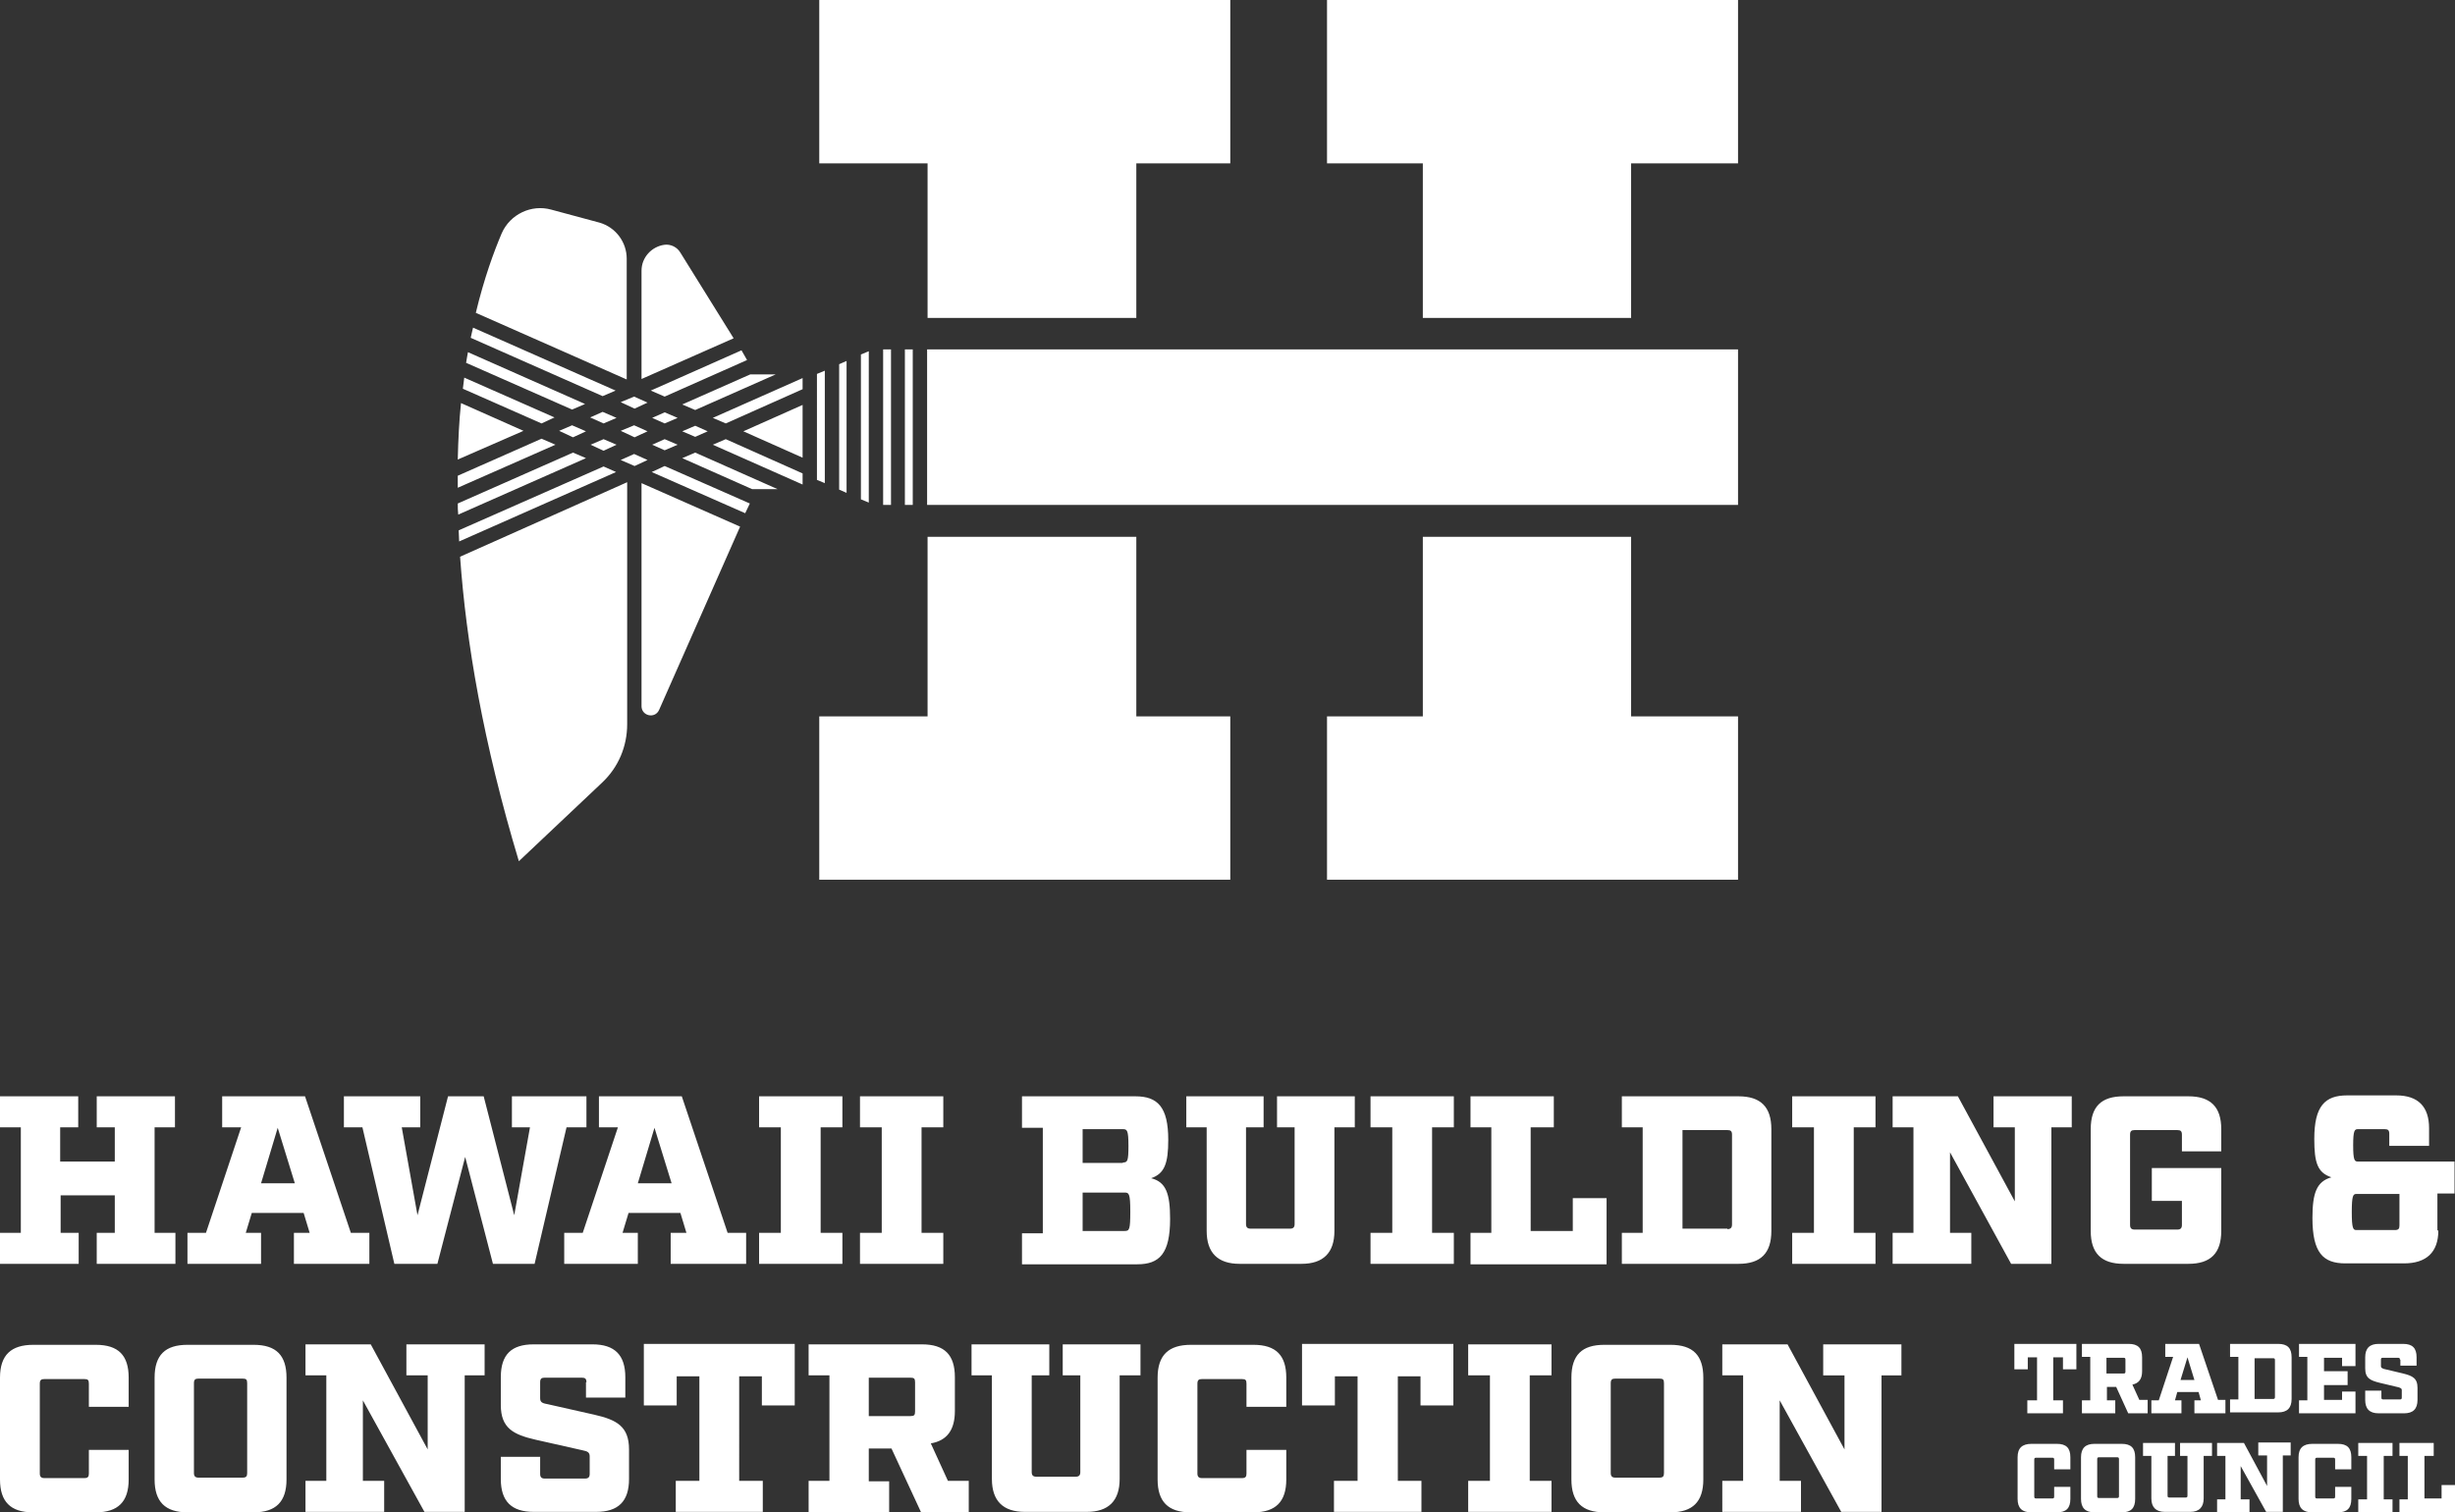
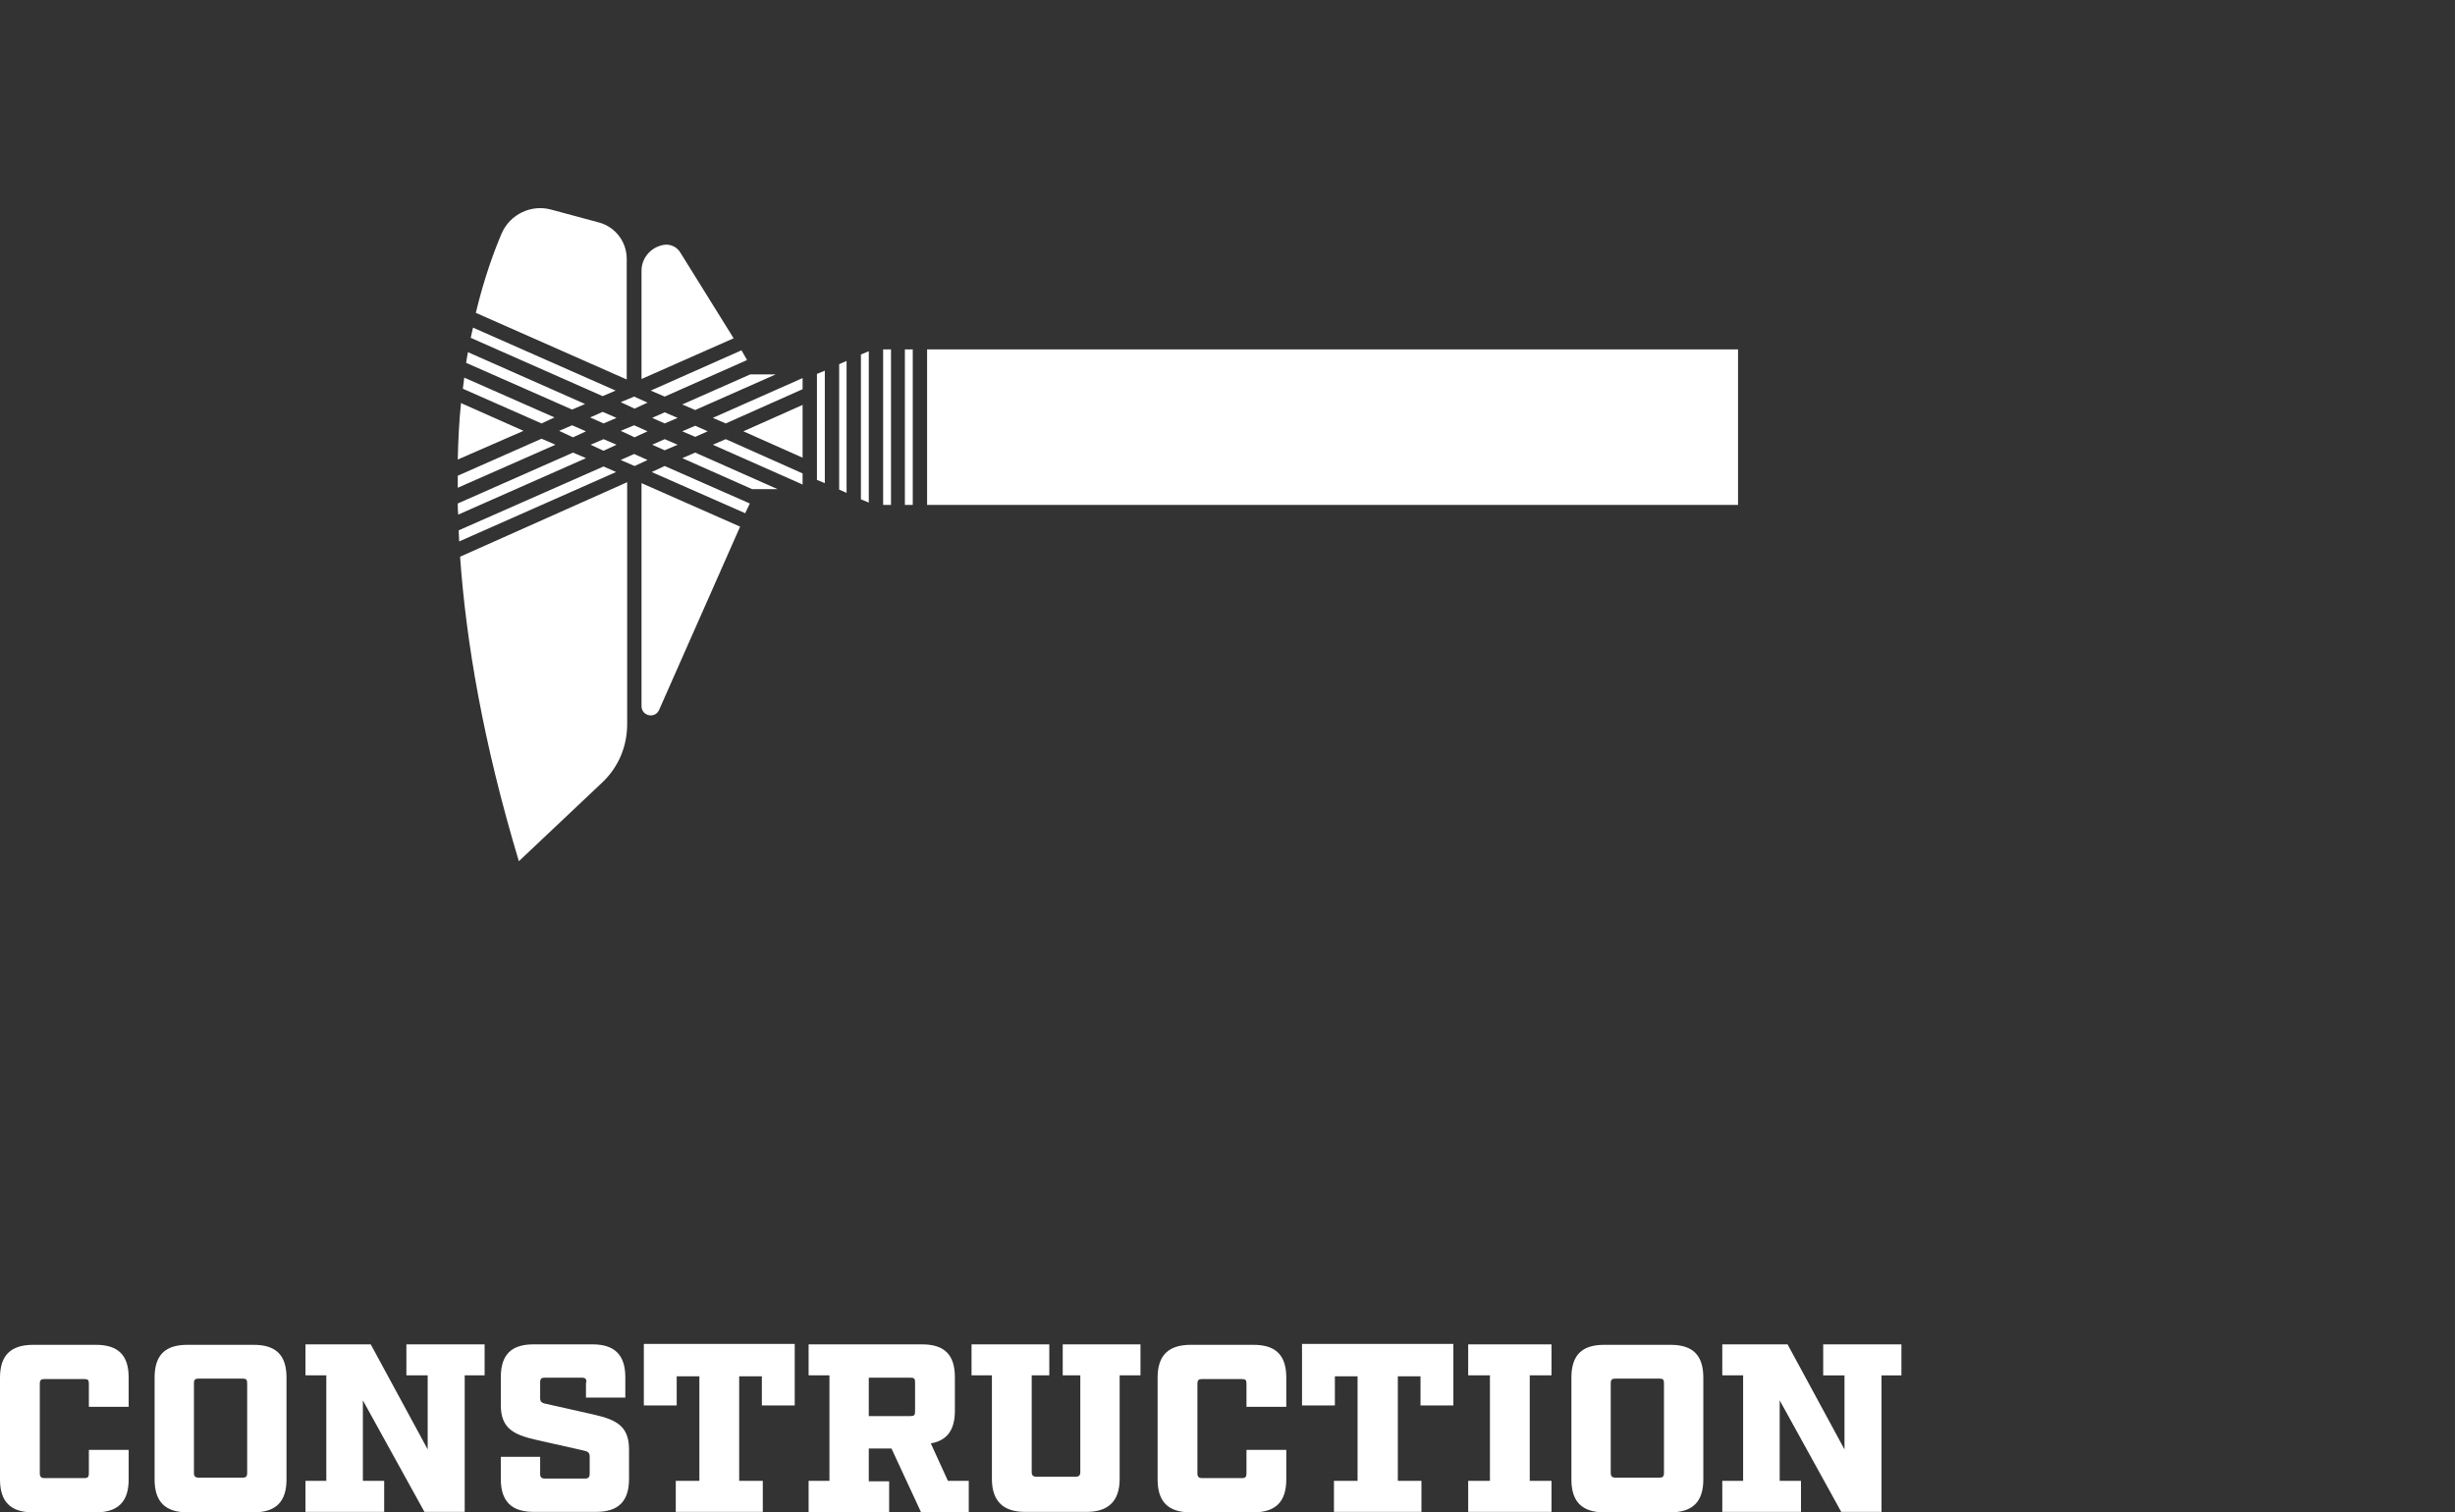
<svg xmlns="http://www.w3.org/2000/svg" id="Layer_1" viewBox="0 0 530.4 326.8">
  <rect x="0" y="0" width="530.4" height="326.8" fill="#333333" stroke="none" />
  <style>.st0{fill:#fff}</style>
-   <path class="st0" d="M445.6 293.3h-2v9.3h2.1v2.8H438v-2.8h2.1v-9.3h-2v2.6h-2.9v-5.5h13.4v5.5h-2.9v-2.6zM464 305.4h-4.2l-2.6-5.7h-2v2.9h1.8v2.8h-7.2v-2.8h1.8v-9.4h-1.8v-2.8h10.1c2 0 2.9.9 2.9 2.9v3c0 1.7-.7 2.6-2.1 2.9l1.5 3.3h1.8v2.9zm-5.2-8.6c.3 0 .4-.1.4-.4v-2.6c0-.3-.1-.4-.4-.4h-3.7v3.4h3.7zM480.8 305.4h-6.7v-2.8h1.4l-.5-1.8h-4.6l-.5 1.8h1.4v2.8h-6.5v-2.8h1.6l3.1-9.4h-1.7v-2.8h7.3l4.1 12.1h1.6v2.9zm-8.2-12.1l-1.5 4.9h3l-1.5-4.9zM483.6 302.6v-9.4h-1.8v-2.8h10.4c2 0 2.9.9 2.9 2.9v9c0 2-1 2.9-2.9 2.9h-10.4v-2.8h1.8zm7.5-.3c.3 0 .4-.1.4-.4v-8c0-.3-.1-.4-.4-.4h-4v8.8h4zM508.9 295.2H506v-1.8h-3.9v2.9h5.1v3h-5.1v3.2h3.9v-1.8h2.9v4.7h-12.2v-2.8h1.8v-9.4h-1.8v-2.8h12.2v4.8zM518.5 293.8c0-.3-.1-.4-.4-.4h-3.3c-.3 0-.4.1-.4.4v1.4c0 .3.1.4.6.6l4.2 1c2 .5 3.1 1 3.1 3.1v2.6c0 2-1 2.9-2.9 2.9h-5.5c-2 0-2.9-1-2.9-2.9v-2h3.5v1.5c0 .3.1.4.4.4h3.6c.3 0 .4-.1.4-.4v-1.6c0-.3-.1-.4-.6-.6l-4.2-1c-2-.5-3.1-1-3.1-3.1v-2.4c0-2 1-2.9 2.9-2.9h5.3c2 0 2.9.9 2.9 2.9v1.8h-3.5v-1.3zM438.8 326.8c-2 0-2.9-1-2.9-2.9v-9c0-2 1-2.9 3-2.9h5.5c2 0 2.9.9 2.9 2.9v2.6h-3.5v-2.1c0-.3-.1-.4-.4-.4h-3.5c-.3 0-.4.1-.4.4v8c0 .3.1.4.4.4h3.5c.3 0 .4-.1.4-.4v-2.1h3.5v2.6c0 2-.9 2.9-2.9 2.9h-5.6zM452.5 326.8c-2 0-2.9-1-2.9-2.9v-9c0-2 1-2.9 2.9-2.9h5.9c2 0 2.9.9 2.9 2.9v9c0 2-.9 2.9-2.9 2.9h-5.9zm.6-3.5c0 .3.1.4.4.4h3.9c.3 0 .4-.1.4-.4v-8c0-.3-.1-.4-.4-.4h-3.9c-.3 0-.4.1-.4.4v8zM476.1 314.6v9.2c0 1.9-1 2.9-2.9 2.9h-5.5c-1.9 0-2.9-1-2.9-2.9v-9.2H463v-2.8h6.9v2.8h-1.6v8.6c0 .3.1.4.4.4h3.5c.3 0 .4-.1.4-.4v-8.6H471v-2.8h6.9v2.8h-1.8zM493.2 314.6v12.1h-3.6l-5.5-9.9v7.2h1.9v2.8h-7V324h1.8v-9.4H479v-2.8h5.8l5 9.3v-6.6h-1.9v-2.8h7v2.8h-1.7zM499.5 326.8c-2 0-2.9-1-2.9-2.9v-9c0-2 1-2.9 3-2.9h5.5c2 0 2.9.9 2.9 2.9v2.6h-3.5v-2.1c0-.3-.1-.4-.4-.4h-3.5c-.3 0-.4.1-.4.4v8c0 .3.1.4.4.4h3.5c.3 0 .4-.1.4-.4v-2.1h3.5v2.6c0 2-.9 2.9-2.9 2.9h-5.6zM515 324h1.9v2.8h-7.4V324h1.9v-9.4h-1.9v-2.8h7.4v2.8H515v9.4zM518.4 326.8V324h1.8v-9.4h-1.8v-2.8h7.4v2.8h-2v9.2h3.7v-2.9h3v5.9h-12.1z" />
  <g>
-     <path class="st0" d="M33.5 266.4h4.4v6.7h-17v-6.7h3.9v-8.1H13.1v8.1H17v6.7H0v-6.7h4.5v-22.8H0v-6.7h16.9v6.7H13v7.4h11.8v-7.4h-3.9v-6.7h16.9v6.7h-4.4v22.8zM79.8 273.1H63.5v-6.7h3.4l-1.3-4.3H54.4l-1.3 4.3h3.3v6.7H40.5v-6.7h4l7.6-22.8H48v-6.7h17.9l9.9 29.5h4v6.7zM60 243.7l-3.6 12h7.3l-3.7-12zM122.4 243.6l-6.9 29.5h-9l-6-23.1-6 23.1h-9.3l-6.9-29.5h-4v-6.7h16.5v6.7h-4l3.4 19 6.6-25.7h7.7l6.6 25.7 3.4-19h-3.9v-6.7h16.1v6.7h-4.3zM161.2 273.1h-16.3v-6.7h3.4l-1.3-4.3h-11.2l-1.3 4.3h3.3v6.7h-15.9v-6.7h4l7.6-22.8h-4.1v-6.7h17.9l9.9 29.5h4v6.7zm-19.8-29.4l-3.6 12h7.3l-3.7-12zM177.3 266.4h4.7v6.7h-18v-6.7h4.7v-22.8H164v-6.7h18v6.7h-4.7v22.8zM199.1 266.4h4.7v6.7h-18v-6.7h4.7v-22.8h-4.7v-6.7h18v6.7h-4.7v22.8zM220.8 243.6v-6.7h24.5c4.8 0 7.1 2.3 7.1 9.4 0 5.1-.8 7.3-3.7 8.3 3.2.8 4.1 3.3 4.1 8.8 0 7.5-2.3 9.8-7.1 9.8h-24.9v-6.7h4.5v-22.8h-4.5zm21.8 7.6c1 0 1.2-.3 1.2-3.6 0-3.4-.3-3.6-1.2-3.6h-8.7v7.3h8.7zm.4 14.8c1 0 1.2-.3 1.2-4.2 0-3.9-.3-4.1-1.2-4.1h-9.1v8.3h9.1zM288.3 243.6V266c0 4.7-2.4 7.1-7.1 7.1h-13.4c-4.7 0-7.1-2.4-7.1-7.1v-22.4h-4.4v-6.7H273v6.7h-3.8v20.9c0 .7.3 1 1 1h8.5c.7 0 1-.3 1-1v-20.9h-3.8v-6.7h16.8v6.7h-4.4zM309.4 266.4h4.7v6.7h-18v-6.7h4.7v-22.8h-4.7v-6.7h18v6.7h-4.7v22.8zM317.7 273.1v-6.7h4.5v-22.8h-4.5v-6.7h18v6.7h-5V266h9.1v-7.1h7.3v14.3h-29.4zM354.9 266.4v-22.8h-4.5v-6.7h25.2c4.8 0 7.1 2.3 7.1 7.1v22c0 4.8-2.3 7.1-7.1 7.1h-25.2v-6.7h4.5zm18.3-.8c.7 0 1-.3 1-1v-19.4c0-.8-.3-1-1-1h-9.7v21.3h9.7zM400.5 266.4h4.7v6.7h-18v-6.7h4.7v-22.8h-4.7v-6.7h18v6.7h-4.7v22.8zM443.2 243.6v29.5h-8.7L421.3 249v17.4h4.6v6.7h-17v-6.7h4.5v-22.8h-4.5v-6.7H423l12.3 22.7v-16h-4.6v-6.7h16.9v6.7h-4.4zM471.4 245.2c0-.8-.3-1-1-1h-9.2c-.7 0-1 .2-1 1v19.5c0 .7.3 1 1 1h9.2c.7 0 1-.3 1-1v-5.2h-6.5v-7.1h15V266c0 4.8-2.3 7.1-7.1 7.1h-14c-4.8 0-7.1-2.3-7.1-7.1v-22c0-4.9 2.3-7.1 7.1-7.1h14c4.8 0 7.1 2.3 7.1 7.1v4.8h-8.5v-3.6zM526.8 265.9c0 4.7-2.6 7.1-7.4 7.1h-12.7c-4.8 0-7.1-2.3-7.1-9.8 0-5.4.9-7.9 4.1-8.8-3-1-3.7-3.1-3.7-8.3 0-7.1 2.3-9.4 7.1-9.4h10.6c4.7 0 7.1 2.4 7.1 7.1v3.8h-8.6V245c0-.8-.3-1-1-1h-5.8c-.7 0-1 .3-1 3.5s.3 3.5 1 3.5h20.9v6.9h-3.7v8zm-17.7-7.9c-.7 0-1 .3-1 3.9s.3 3.9 1 3.9h8.3c.8 0 1-.3 1-1V258h-9.3z" />
-   </g>
+     </g>
  <g>
    <path class="st0" d="M7.1 326.8c-4.8 0-7.1-2.3-7.1-7.1v-22c0-4.9 2.4-7.1 7.2-7.1h13.5c4.9 0 7.1 2.3 7.1 7.1v6.3h-8.6v-5c0-.8-.2-1-1-1H9.6c-.7 0-1 .2-1 1v19.4c0 .7.3 1 1 1h8.6c.8 0 1-.3 1-1v-5.1h8.6v6.4c0 4.8-2.3 7.1-7.1 7.1H7.1zM40.5 326.8c-4.8 0-7.1-2.3-7.1-7.1v-22c0-4.9 2.3-7.1 7.1-7.1h14.3c4.9 0 7.1 2.3 7.1 7.1v22c0 4.8-2.3 7.1-7.1 7.1H40.5zm1.4-8.5c0 .7.3 1 1 1h9.5c.8 0 1-.3 1-1v-19.4c0-.8-.2-1-1-1h-9.5c-.7 0-1 .2-1 1v19.4zM100.4 297.2v29.5h-8.7l-13.3-24.1V320H83v6.7H66V320h4.5v-22.8H66v-6.7h14.1l12.3 22.7v-16h-4.6v-6.7h16.9v6.7h-4.3zM126.7 298.7c0-.8-.3-1-1-1h-8c-.7 0-1 .2-1 1v3.4c0 .8.3 1.1 1.5 1.3l10.2 2.3c4.8 1.1 7.5 2.5 7.5 7.5v6.4c0 4.8-2.3 7.1-7.1 7.1h-13.5c-4.8 0-7.1-2.3-7.1-7.1v-4.8h8.5v3.7c0 .7.3 1 1 1h8.7c.7 0 1-.3 1-1v-3.8c0-.8-.4-1.1-1.5-1.3l-10.2-2.3c-4.8-1.1-7.5-2.5-7.5-7.5v-6c0-4.9 2.3-7.1 7.1-7.1H128c4.8 0 7.1 2.3 7.1 7.1v4.4h-8.5v-3.3zM164.6 297.4h-4.9V320h5.1v6.7H146V320h5.1v-22.6h-4.9v6.3h-7.1v-13.3h32.6v13.3h-7.1v-6.3zM209.3 326.8H199l-6.4-13.8h-4.9v7.1h4.4v6.7h-17.4V320h4.5v-22.8h-4.5v-6.7h24.5c4.9 0 7.1 2.3 7.1 7.1v7.3c0 4.1-1.7 6.4-5.2 7l3.7 8.1h4.5v6.8zM196.7 306c.8 0 1-.2 1-1v-6.3c0-.8-.2-1-1-1h-9v8.3h9zM241.9 297.2v22.4c0 4.7-2.4 7.1-7.1 7.1h-13.4c-4.7 0-7.1-2.4-7.1-7.1v-22.4h-4.4v-6.7h16.8v6.7h-3.8v20.9c0 .7.3 1 1 1h8.5c.7 0 1-.3 1-1v-20.9h-3.8v-6.7h16.8v6.7h-4.5zM257.2 326.8c-4.8 0-7.1-2.3-7.1-7.1v-22c0-4.9 2.4-7.1 7.2-7.1h13.5c4.9 0 7.1 2.3 7.1 7.1v6.3h-8.6v-5c0-.8-.2-1-1-1h-8.6c-.7 0-1 .2-1 1v19.4c0 .7.3 1 1 1h8.6c.8 0 1-.3 1-1v-5.1h8.6v6.4c0 4.8-2.3 7.1-7.1 7.1h-13.6zM306.9 297.4H302V320h5.1v6.7h-18.9V320h5.1v-22.6h-4.9v6.3h-7.1v-13.3H314v13.3h-7.1v-6.3zM330.5 320h4.7v6.7h-18V320h4.7v-22.8h-4.7v-6.7h18v6.7h-4.7V320zM346.6 326.8c-4.8 0-7.1-2.3-7.1-7.1v-22c0-4.9 2.3-7.1 7.1-7.1h14.3c4.9 0 7.1 2.3 7.1 7.1v22c0 4.8-2.3 7.1-7.1 7.1h-14.3zm1.4-8.5c0 .7.3 1 1 1h9.5c.8 0 1-.3 1-1v-19.4c0-.8-.2-1-1-1H349c-.7 0-1 .2-1 1v19.4zM406.5 297.2v29.5h-8.7l-13.3-24.1V320h4.6v6.7h-17V320h4.5v-22.8h-4.5v-6.7h14.1l12.3 22.7v-16h-4.6v-6.7h16.9v6.7h-4.3z" />
  </g>
  <g>
-     <path class="st0" d="M307.4 68.7h45V35.3h23.1V0h-88.8v35.3h20.7zM200.4 68.7h45.1V35.3h20.3V0H177v35.3h23.4zM352.4 116h-45v38.8h-20.7v35.3h88.8v-35.3h-23.1zM245.5 116h-45.1v38.8H177v35.3h88.8v-35.3h-20.3z" />
-   </g>
+     </g>
  <g>
    <path class="st0" d="M176.5 103.7l1.7.7V80.1l-1.7.7zM182.9 106.5V78l-1.6.7v27.1zM150.2 94.4l2.7-1.2-2.7-1.2-2.8 1.2zM173.4 98.9V87.5l-12.8 5.7zM143.6 94.9l-2.7 1.2 2.7 1.2 2.8-1.2zM186 76.6v31.3l1.7.7V75.9zM143.6 89.1l-2.7 1.2 2.7 1.2 2.8-1.2zM173.4 84.1v-2.4L154 90.3l2.8 1.2zM173.4 102.3l-16.6-7.4-2.8 1.2 19.4 8.6zM143.6 85.7l17.8-7.9-1.2-2.1-19.6 8.7zM138.6 104.4v48.2c0 2.1 2.9 2.8 3.8.8l17.5-39.6-21.3-9.4zM138.6 58.5v23.4l19.9-8.8L147 54.6c-.7-1.2-2.1-1.9-3.5-1.7-2.7.4-4.9 2.7-4.9 5.6zM190.8 75.5h1.7v33.6h-1.7zM162 108.8l-18.4-8.1-2.8 1.3 20.2 8.9zM195.5 75.5h1.7v33.6h-1.7zM119.8 90.2l-19.5-8.6-.3 2.4 17 7.5 2.8-1.3zM126.4 87.3l-25.3-11.2c-.1.7-.3 1.5-.4 2.3l22.9 10.1 2.8-1.2zM127.6 96.1l2.8 1.3 2.8-1.3-2.8-1.2zM117 94.8l-18.1 8v2.6l21.1-9.3-3-1.3zM130.4 100.8l-31.3 13.8c0 .8.1 1.6.1 2.4l33.9-15-2.7-1.2zM123.8 97.8l-24.9 11c0 .8 0 1.6.1 2.4L126.6 99l-2.8-1.2zM108.4 50.4c-1.7 4-3.8 9.7-5.6 17.2L135.4 82V55.9c0-3.6-2.4-6.8-5.9-7.8l-10.4-2.8c-4.3-1.2-8.9 1-10.7 5.1zM101.7 73l28.5 12.6 2.8-1.2-30.8-13.6c-.2.7-.3 1.4-.5 2.2zM99.4 120.3c1.3 18.4 5 40.2 12.7 65.8l18-17c3.5-3.3 5.4-7.8 5.4-12.6v-52.3l-36.1 16.1zM123.6 91.9l-2.8 1.2 3 1.4 2.8-1.3zM137 91.9l-2.9 1.2 3 1.4 2.8-1.3zM137 98.1l-2.9 1.3 3 1.3 2.8-1.3zM137 85.7l-2.9 1.2 3 1.4 2.8-1.3zM127.5 90.2l2.9 1.3 2.8-1.2-3-1.3zM113.1 93.1l-13.5-6c-.4 3.8-.6 7.9-.7 12.2l14.2-6.2zM147.4 99l15.1 6.7h5.5l-17.8-7.9zM147.4 87.4l2.8 1.2 17.4-7.7h-5.5zM200.3 75.5h175.2v33.6H200.3z" />
  </g>
</svg>